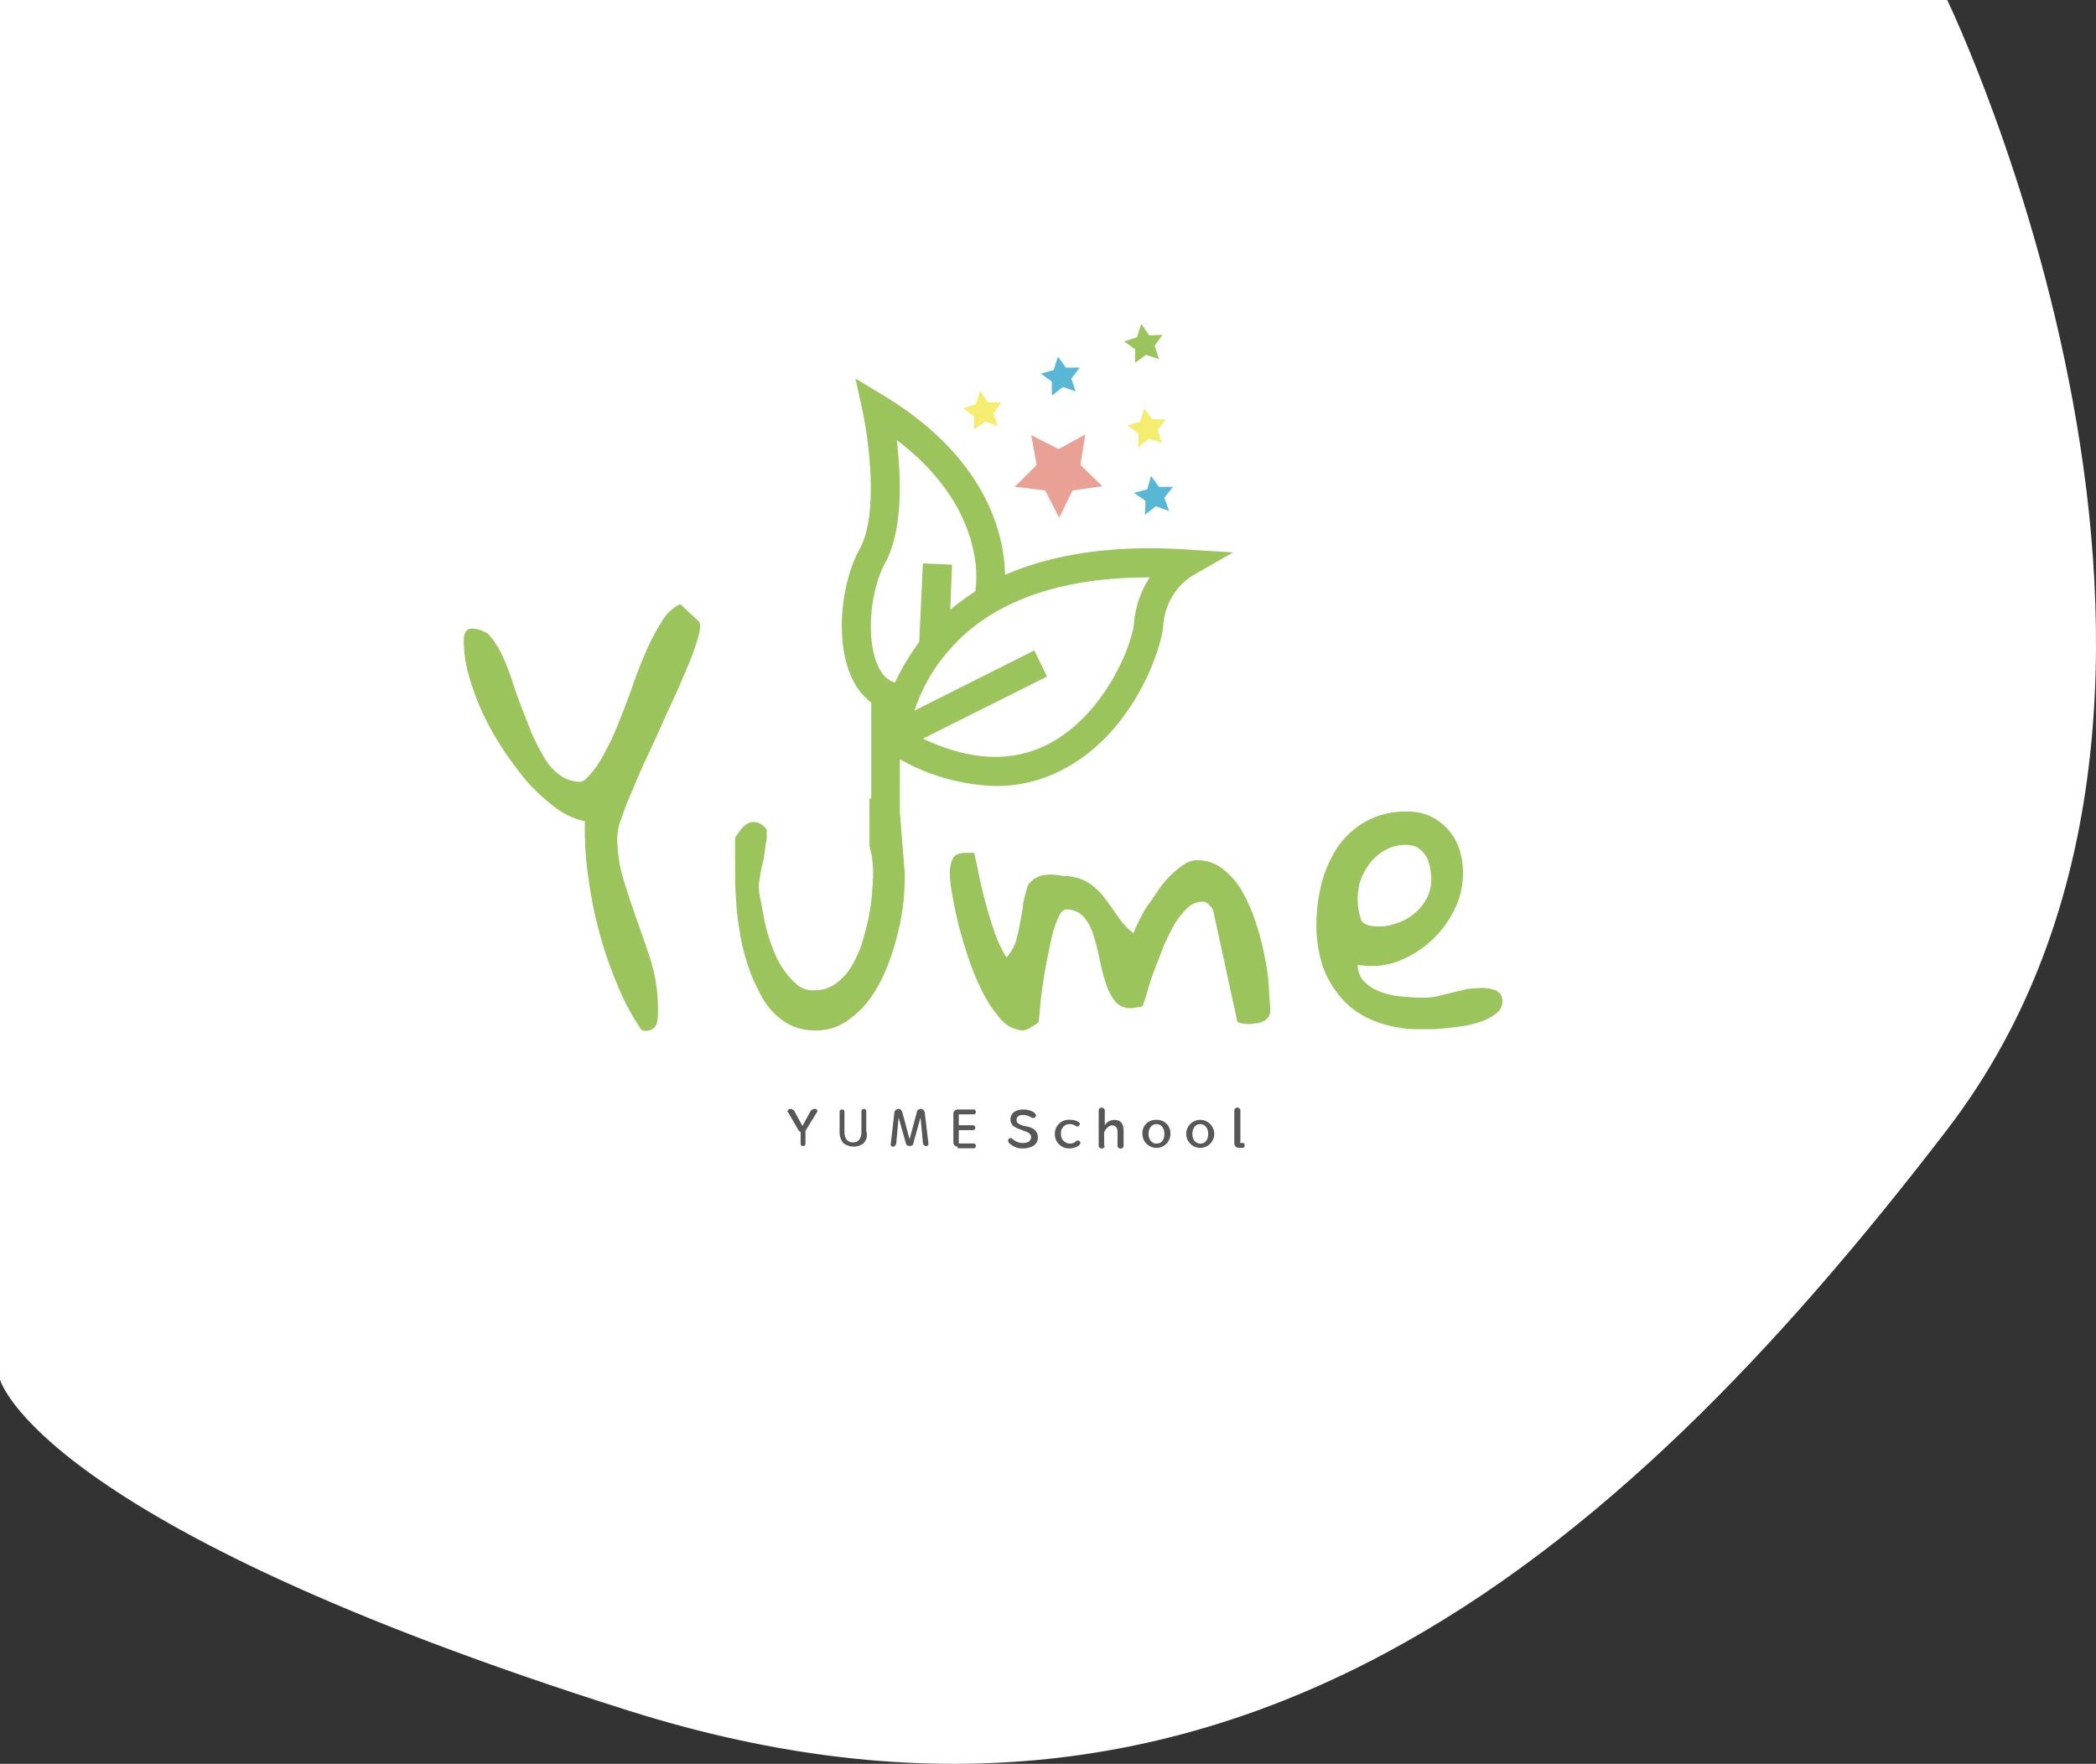
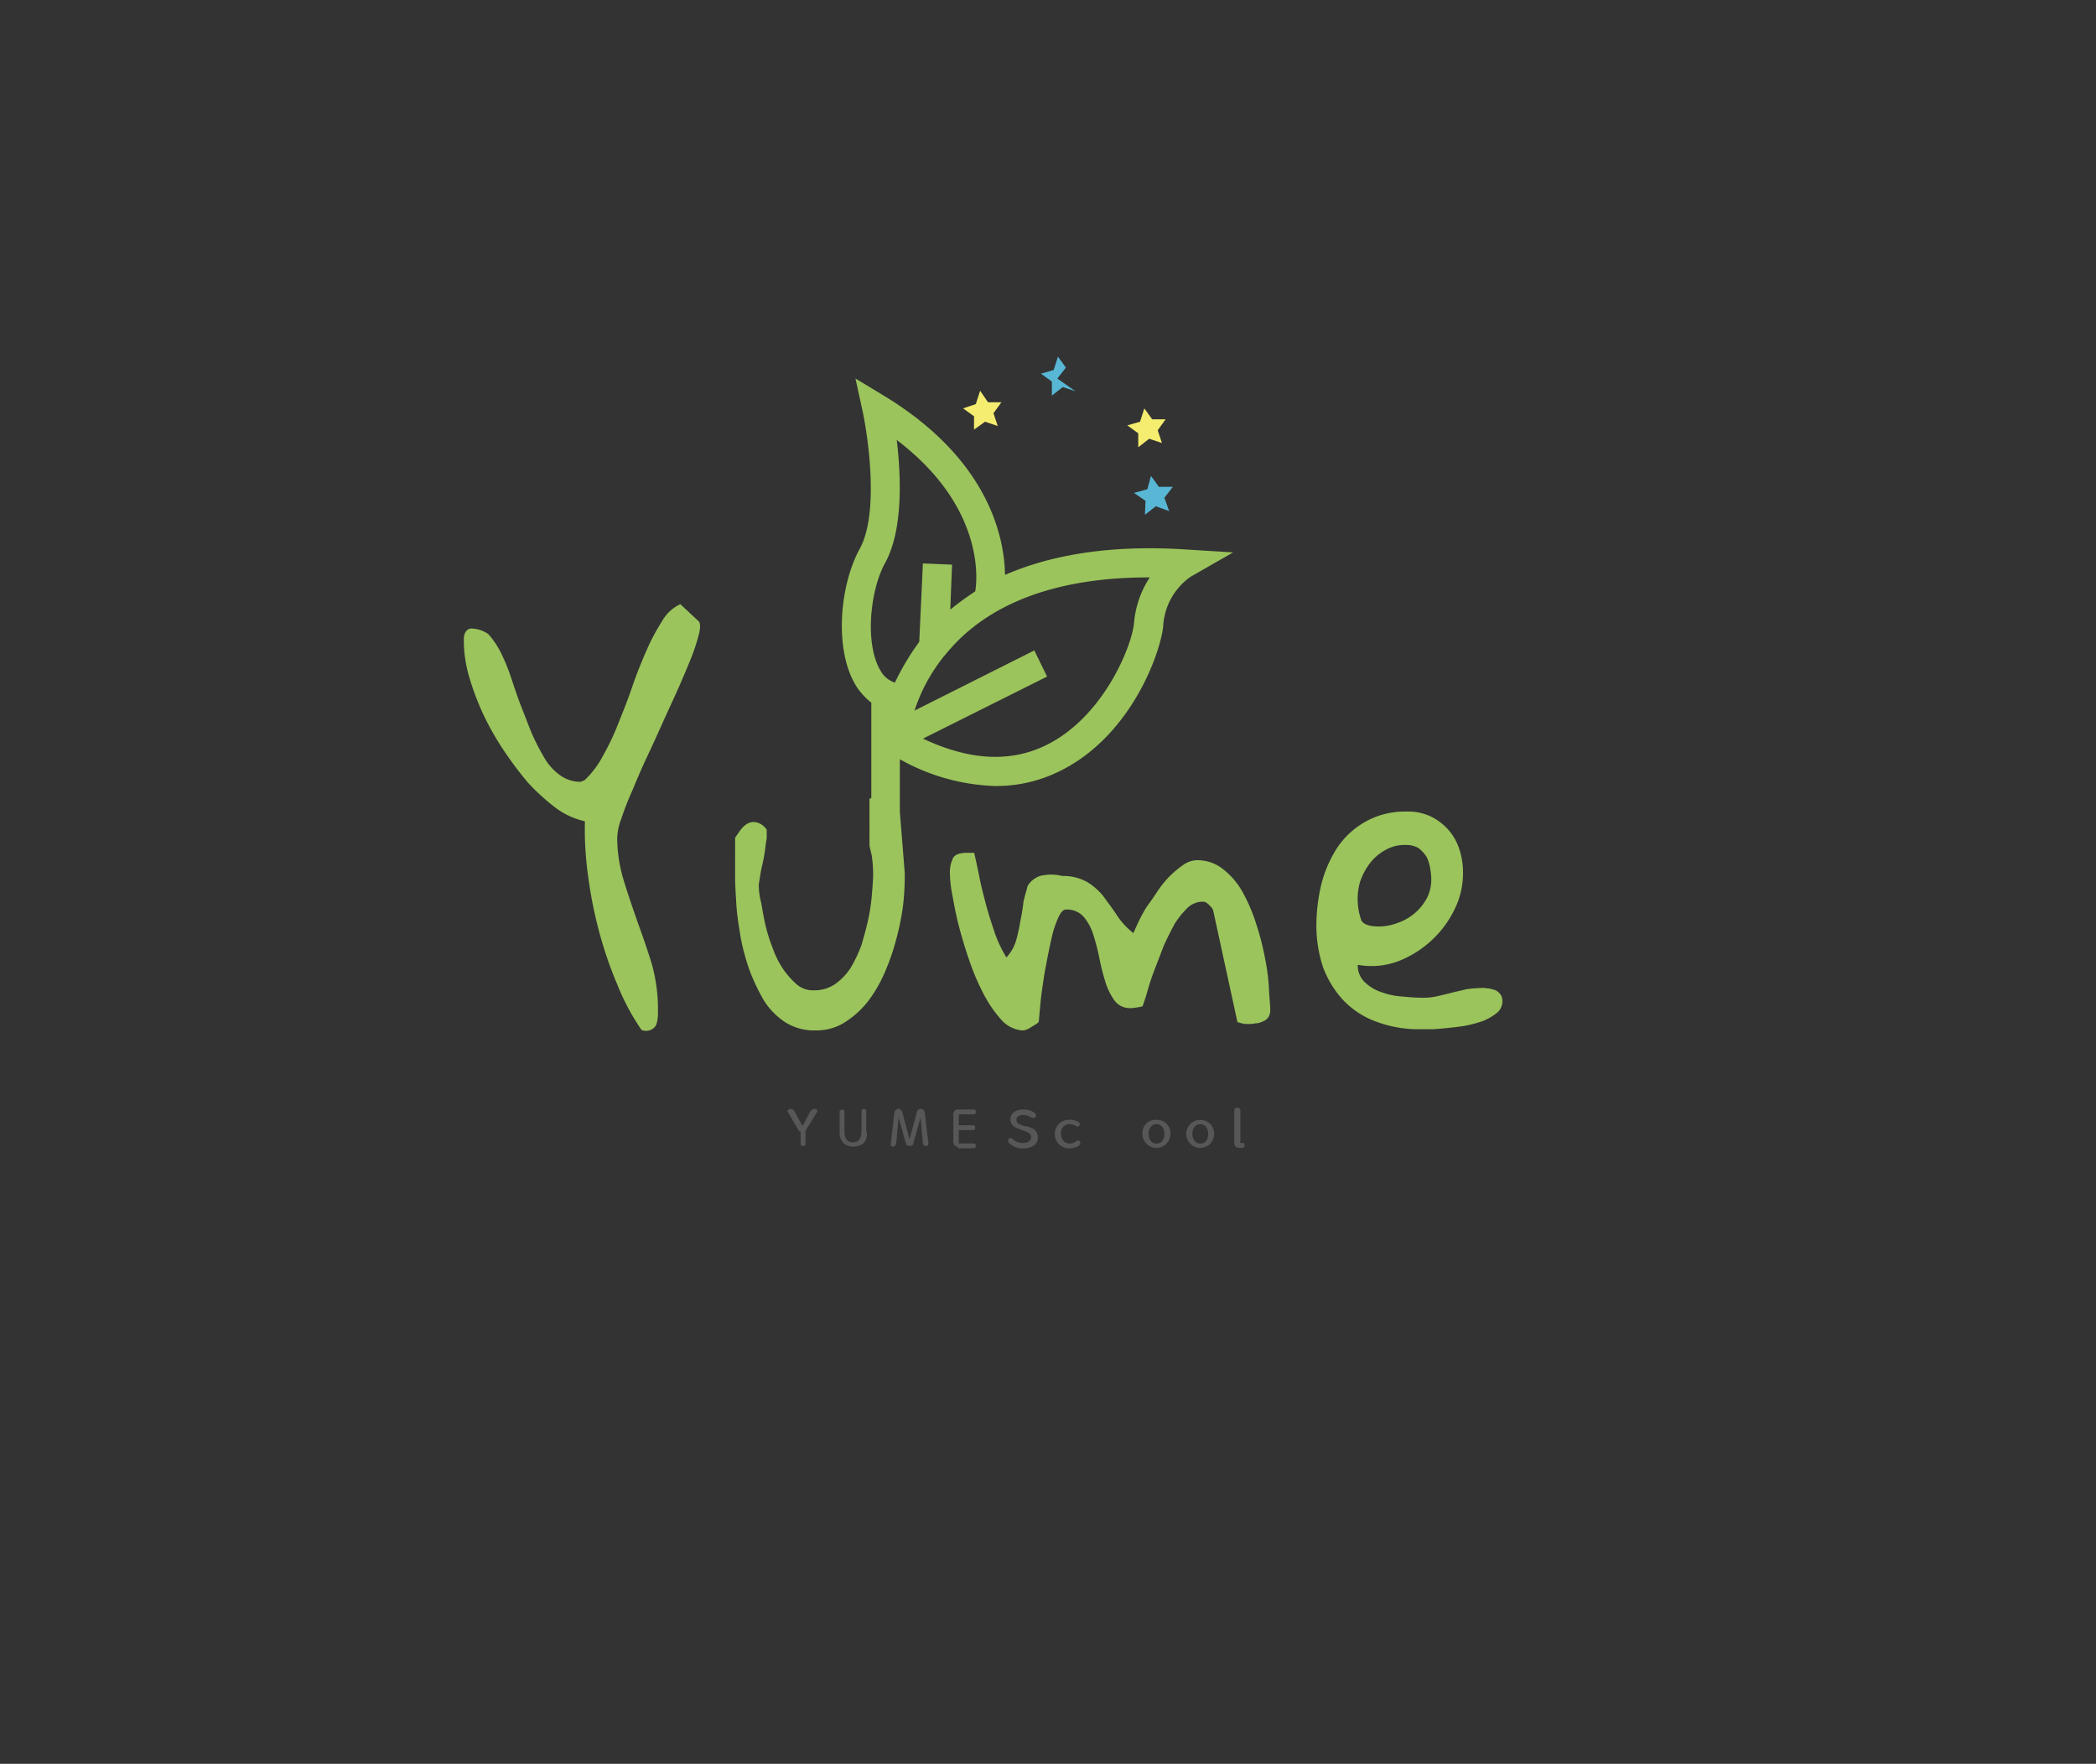
<svg xmlns="http://www.w3.org/2000/svg" width="239.489" height="201.538" viewBox="0 0 239.489 201.538">
  <rect x="0" y="0" width="239.489" height="201.538" fill="#333333" stroke="none" />
  <g transform="translate(0)">
-     <path d="M-646-38h222.487s38.255,79.169,0,129.059S-506.6,178.8-574.2,157.45-646,119.621-646,119.621Z" transform="translate(646 38)" fill="#fff" />
    <g transform="translate(52.99 37)">
      <path d="M143.842,21.782l-1.463-.488-1.247.976v-1.6l-1.252-.905,1.458-.417.488-1.528.9,1.252h1.534l-.905,1.252Z" transform="translate(-64.066 -8.162)" fill="#f5ed6f" />
      <path d="M109.222,18.132l-1.458-.488-1.252.905V17.021l-1.252-.905,1.458-.488.488-1.528.905,1.322h1.528l-.905,1.252Z" transform="translate(-48.209 -6.458)" fill="#f5ed6f" />
      <path d="M145.317,36.082l-1.528-.558-1.247.976.065-1.6L141.29,34l1.528-.417.417-1.528.905,1.252h1.593l-.97,1.252Z" transform="translate(-64.712 -14.68)" fill="#58b7d5" />
-       <path d="M125.632,10.882l-1.458-.488-1.252.976v-1.6l-1.252-.905,1.458-.417.488-1.528.905,1.252h1.6l-.976,1.252Z" transform="translate(-55.725 -3.17)" fill="#58b7d5" />
-       <path d="M143.2,4.032l-1.463-.488-1.252.905V2.916l-1.247-.9,1.458-.488L141.186,0l.9,1.322,1.528-.07-.9,1.252Z" transform="translate(-63.773)" fill="#9bc45c" />
-       <path d="M116.16,29.308l3.474.417,1.6,3.127,1.528-3.127,3.4-.488-2.5-2.433.553-3.474L121.162,25l-3.127-1.6.623,3.4Z" transform="translate(-53.201 -10.686)" fill="#eaa195" />
+       <path d="M125.632,10.882l-1.458-.488-1.252.976v-1.6l-1.252-.905,1.458-.417.488-1.528.905,1.252l-.976,1.252Z" transform="translate(-55.725 -3.17)" fill="#58b7d5" />
      <path d="M24.74,59.11a4.649,4.649,0,0,0-2.087,1.946,24.056,24.056,0,0,0-1.74,3.268c-.558,1.252-1.111,2.639-1.6,4.032-.488,1.458-1.041,2.851-1.6,4.238a28.3,28.3,0,0,1-1.8,3.821,10.584,10.584,0,0,1-2.152,2.851.243.243,0,0,0-.206.07.661.661,0,0,0-.206.07,3.984,3.984,0,0,1-2.363-.764,6.343,6.343,0,0,1-1.8-2.016,27.087,27.087,0,0,1-1.458-2.851c-.417-1.041-.835-2.152-1.252-3.2-.417-1.111-.764-2.152-1.111-3.2A21.73,21.73,0,0,0,4.178,64.53,9.5,9.5,0,0,0,2.79,62.514,3.57,3.57,0,0,0,.915,61.89a.817.817,0,0,0-.558.206,1.108,1.108,0,0,0-.276.488,1.508,1.508,0,0,0-.07.558v.488a15.1,15.1,0,0,0,.558,3.615A30.855,30.855,0,0,0,2.1,71.413,31.917,31.917,0,0,0,4.46,75.651,42.192,42.192,0,0,0,7.31,79.471a24.444,24.444,0,0,0,3.2,2.916,8.908,8.908,0,0,0,3.333,1.528,37.382,37.382,0,0,0,.347,6.113,49.022,49.022,0,0,0,1.252,6.4,45.347,45.347,0,0,0,2.087,6.113,26.492,26.492,0,0,0,2.78,5.214,1.334,1.334,0,0,0,1.181-.07,1.123,1.123,0,0,0,.558-.694,4.607,4.607,0,0,0,.141-.97v-.905a19.044,19.044,0,0,0-.694-4.861c-.488-1.6-1.041-3.2-1.6-4.726-.558-1.6-1.111-3.2-1.6-4.8a16.968,16.968,0,0,1-.764-4.932,6.767,6.767,0,0,1,.488-2.222,32.725,32.725,0,0,1,1.252-3.2c.488-1.181,1.041-2.5,1.669-3.821s1.252-2.71,1.875-4.1,1.252-2.71,1.8-3.962,1.041-2.433,1.458-3.474a22.444,22.444,0,0,0,.835-2.639c.141-.694.141-1.181-.141-1.387l-2.016-1.875Z" transform="translate(0 -27.075)" fill="#9bc45c" />
      <path d="M138.516,123.772a29.349,29.349,0,0,0-.97-3.891,19.757,19.757,0,0,0-1.528-3.685,8.639,8.639,0,0,0-2.222-2.71,4.719,4.719,0,0,0-3.057-1.111,2.817,2.817,0,0,0-1.528.488,11.944,11.944,0,0,0-1.528,1.252,10.909,10.909,0,0,0-1.387,1.669c-.417.623-.835,1.252-1.252,1.8a14.455,14.455,0,0,0-.97,1.74c-.276.558-.488,1.041-.623,1.387a8.521,8.521,0,0,1-1.875-2.016c-.488-.764-1.041-1.458-1.528-2.152a7.136,7.136,0,0,0-1.875-1.669,5.558,5.558,0,0,0-2.851-.694,5.313,5.313,0,0,0-2.569,0,2.754,2.754,0,0,0-1.387,1.111c-.141.558-.347,1.181-.488,1.875-.07.694-.206,1.458-.347,2.152a20.567,20.567,0,0,1-.488,2.222,4.888,4.888,0,0,1-1.111,1.946,15.012,15.012,0,0,1-1.322-2.78c-.347-1.041-.694-2.087-.97-3.127s-.558-2.087-.764-3.127-.417-2.016-.623-2.916h-.905c-.764,0-1.322.206-1.528.623a3.751,3.751,0,0,0-.347,1.669,14.338,14.338,0,0,0,.276,2.5c.206,1.111.417,2.292.764,3.615s.764,2.71,1.252,4.1a27.415,27.415,0,0,0,1.669,3.821,13.816,13.816,0,0,0,2.016,2.851,3.557,3.557,0,0,0,2.292,1.111,1.215,1.215,0,0,0,.417-.07,2.321,2.321,0,0,0,.558-.276c.206-.141.347-.206.558-.347a1.489,1.489,0,0,0,.347-.276c.141-1.322.206-2.433.347-3.4s.276-2.016.488-3.057c.206-1.111.417-2.152.623-3.057a11.762,11.762,0,0,1,.764-2.363c.276-.623.558-.97.905-.97a2.566,2.566,0,0,1,2.016.835,5.933,5.933,0,0,1,1.111,2.087,25.6,25.6,0,0,1,.694,2.71,25.6,25.6,0,0,0,.694,2.71,7.286,7.286,0,0,0,1.041,2.087,2.141,2.141,0,0,0,1.8.835,3.127,3.127,0,0,0,.694-.07,3.788,3.788,0,0,0,.694-.141c.141-.417.347-.97.558-1.74s.488-1.6.835-2.5.694-1.8,1.041-2.71q.626-1.358,1.252-2.5a10.113,10.113,0,0,1,1.458-1.8,2.489,2.489,0,0,1,1.669-.694h.206c.07,0,.141.07.206.07a2.189,2.189,0,0,1,.488.417,1.246,1.246,0,0,1,.347.488l2.78,12.785a4.727,4.727,0,0,1,.488.141c.141,0,.276.07.417.07h.276a3.344,3.344,0,0,0,.835-.07,1.9,1.9,0,0,0,.835-.206,1.387,1.387,0,0,0,.623-.417,1.472,1.472,0,0,0,.276-.835c0-.488-.07-1.181-.141-2.222a21.958,21.958,0,0,0-.417-3.544" transform="translate(-46.931 -51.09)" fill="#9bc45c" />
      <path d="M200.8,123.744a1.939,1.939,0,0,0-.558-.488c-.206-.07-.488-.141-.694-.206-.276,0-.488-.07-.764-.07a16.792,16.792,0,0,0-1.875.141c-.558.141-1.181.276-1.74.417s-1.111.276-1.74.417a7.529,7.529,0,0,1-1.8.141c-.623,0-1.322-.07-2.152-.141a8.312,8.312,0,0,1-2.292-.488,4.958,4.958,0,0,1-1.875-1.111,2.566,2.566,0,0,1-.835-2.016,8.8,8.8,0,0,0,4.45-.347,11.951,11.951,0,0,0,6.6-5.978,9.234,9.234,0,0,0,.97-4.238,8.433,8.433,0,0,0-.417-2.639,6.272,6.272,0,0,0-1.252-2.222,6.5,6.5,0,0,0-2.016-1.528,6.039,6.039,0,0,0-2.78-.558,9.174,9.174,0,0,0-4.726,1.181A9.437,9.437,0,0,0,182.1,107a14.043,14.043,0,0,0-1.8,4.168,20.717,20.717,0,0,0-.558,4.585,15.144,15.144,0,0,0,.764,4.861,11.417,11.417,0,0,0,2.292,3.75,9.762,9.762,0,0,0,3.685,2.433,13.8,13.8,0,0,0,4.932.905h1.322c.558,0,1.252-.07,1.946-.141s1.387-.141,2.152-.276a14.015,14.015,0,0,0,2.016-.558,6.361,6.361,0,0,0,1.528-.905A1.709,1.709,0,0,0,201,124.5a1.426,1.426,0,0,0-.206-.764m-16.047-12.915a7.489,7.489,0,0,1,1.111-2.087,5.612,5.612,0,0,1,1.8-1.528,4.4,4.4,0,0,1,2.363-.558,2.745,2.745,0,0,1,1.387.347,4.214,4.214,0,0,1,.905.97,4.538,4.538,0,0,1,.417,1.252,9.411,9.411,0,0,1,.141,1.322,4.651,4.651,0,0,1-.488,2.152,5.931,5.931,0,0,1-3.333,2.851,5.95,5.95,0,0,1-2.152.417c-1.041,0-1.74-.206-2.016-.694a7.252,7.252,0,0,1-.141-4.444" transform="translate(-82.323 -47.1)" fill="#9bc45c" />
      <path d="M76.022,61.076V55.033a23.651,23.651,0,0,0,10.91,3.057,16.248,16.248,0,0,0,7.436-1.74C102.5,52.318,105.83,42.8,106.112,39.815a7.4,7.4,0,0,1,3.127-5.631L114.1,31.4l-5.561-.347c-8.894-.558-15.565.764-20.5,2.916-.07-4.238-1.8-13.132-13.76-20.427L70.95,11.53l.835,3.821c.623,2.986,1.875,11.6-.347,15.636-2.363,4.309-2.986,11.95-.206,15.982a8.378,8.378,0,0,0,1.528,1.6v10.91c-.07,0-.141.07-.206.07V64.9c.07.417.206.835.276,1.252a16.835,16.835,0,0,1,.141,1.946c0,.694-.07,1.458-.141,2.363a21.424,21.424,0,0,1-.417,2.851c-.206.97-.488,1.946-.764,2.916A15.375,15.375,0,0,1,70.4,78.863a6.7,6.7,0,0,1-1.8,1.875,4.147,4.147,0,0,1-2.433.694,2.789,2.789,0,0,1-1.946-.694A9.312,9.312,0,0,1,62.685,79,10.576,10.576,0,0,1,61.5,76.636,20.046,20.046,0,0,1,60.669,74c-.206-.905-.347-1.74-.488-2.569a7.816,7.816,0,0,1-.276-2.016c0-.141.07-.488.141-.97.07-.558.206-1.111.347-1.74a17.412,17.412,0,0,0,.276-1.74c.07-.558.141-.835.141-.97v-.905a1.959,1.959,0,0,0-1.111-.835,1.5,1.5,0,0,0-.97.07,2.489,2.489,0,0,0-.835.694c-.276.347-.488.694-.694.97V68.5c0,.905.07,1.946.141,3.127s.276,2.433.488,3.75A25.667,25.667,0,0,0,58.869,79.2a22.683,22.683,0,0,0,1.669,3.474,8.137,8.137,0,0,0,2.433,2.433,6.1,6.1,0,0,0,3.4.905,5.967,5.967,0,0,0,3.333-.905,10.534,10.534,0,0,0,2.639-2.363,15.7,15.7,0,0,0,1.946-3.333,25.28,25.28,0,0,0,1.322-3.821,28.116,28.116,0,0,0,.764-3.75,28.9,28.9,0,0,0,.206-3.268v-.558l-.558-6.948h0m28.415-26.811h.141a11.18,11.18,0,0,0-1.8,5.214c-.276,2.78-3.544,10.7-9.934,13.9-4.168,2.087-8.894,1.8-14.178-.694l14.178-7.089L91.387,42.6,77.7,49.473a19.493,19.493,0,0,1,3.4-6.254c.141-.141.276-.347.417-.488,3.685-4.379,10.492-8.476,22.93-8.476m-30.1-1.664c2.087-3.821,1.8-10,1.322-14.037,10.422,7.923,9.1,16.606,8.964,17.3a33,33,0,0,0-2.851,2.087l.206-5.143-3.333-.141-.417,8.964a28.275,28.275,0,0,0-2.78,4.655,2.809,2.809,0,0,1-1.528-1.181c-1.946-2.916-1.387-9.24.417-12.508" transform="translate(-26.195 -5.281)" fill="#9bc45c" />
      <path d="M69.537,168.028l-1.252-2.152a.127.127,0,0,1,0-.206c.07-.065.141-.141.206-.141a.617.617,0,0,1,.347.07c.07.07.206.141.206.206l.905,1.669h0l.905-1.669c.07-.07.141-.206.206-.206a.512.512,0,0,1,.347-.07c.07,0,.141,0,.206.141a.127.127,0,0,1,0,.206l-1.322,2.152v1.458a.243.243,0,0,1-.07.206.273.273,0,0,1-.206.07.248.248,0,0,1-.206-.07.273.273,0,0,1-.07-.206v-1.322c-.141-.07-.141-.141-.206-.141" transform="translate(-31.249 -75.819)" fill="#585757" />
      <path d="M82.01,169.411a1.881,1.881,0,0,1-2.363,0,1.888,1.888,0,0,1-.417-1.322v-2.222a.243.243,0,0,1,.07-.206.273.273,0,0,1,.206-.07.248.248,0,0,1,.206.07.253.253,0,0,1,.07.206v2.222c0,.835.347,1.252.97,1.252s.97-.417.97-1.252V165.8a.243.243,0,0,1,.07-.206.273.273,0,0,1,.206-.07.248.248,0,0,1,.206.07.253.253,0,0,1,.07.206v2.222A1.416,1.416,0,0,1,82,169.406" transform="translate(-36.286 -75.815)" fill="#585757" />
      <path d="M90.286,169.829a.243.243,0,0,1-.206-.07.253.253,0,0,1-.07-.206l.417-3.615a.355.355,0,0,1,.141-.276.52.52,0,0,1,.276-.141c.141,0,.206,0,.276.07a.915.915,0,0,1,.206.276l.835,3.127h0L93,165.867c0-.141.07-.206.206-.276a.409.409,0,0,1,.276-.07.355.355,0,0,1,.276.141.364.364,0,0,1,.141.276l.417,3.544a.243.243,0,0,1-.07.206.253.253,0,0,1-.206.07.248.248,0,0,1-.206-.07c-.07-.07-.141-.141-.141-.206l-.276-2.986h0l-.835,2.986c0,.07-.07.206-.141.206a.577.577,0,0,1-.553,0c-.07-.07-.141-.141-.141-.206L90.91,166.5h0l-.276,2.986c0,.07-.07.141-.141.206,0,.141-.07.141-.206.141" transform="translate(-41.224 -75.815)" fill="#585757" />
      <path d="M103.7,169.884a.481.481,0,0,1-.488-.488v-3.268a.481.481,0,0,1,.488-.488h1.8a.243.243,0,0,1,.206.07.253.253,0,0,1,.07.206.248.248,0,0,1-.07.206.273.273,0,0,1-.206.07h-1.6a.062.062,0,0,0-.07.07v1.111a.062.062,0,0,0,.07.07h1.528a.243.243,0,0,1,.206.07.253.253,0,0,1,.07.206.248.248,0,0,1-.07.206.273.273,0,0,1-.206.07H103.9a.062.062,0,0,0-.07.07v1.387a.062.062,0,0,0,.07.07h1.6a.243.243,0,0,1,.206.07.253.253,0,0,1,.07.206.248.248,0,0,1-.07.206.273.273,0,0,1-.206.07h-1.8v-.206Z" transform="translate(-47.27 -75.87)" fill="#585757" />
      <path d="M116.972,167.591c.835.206,1.181.623,1.181,1.252a1.094,1.094,0,0,1-.558.97,2.334,2.334,0,0,1-1.111.276,2.06,2.06,0,0,1-1.458-.488.506.506,0,0,1-.276-.417.3.3,0,0,1,.276-.276c.07,0,.141,0,.276.141a1.758,1.758,0,0,0,1.181.417,1.625,1.625,0,0,0,.623-.141.7.7,0,0,0,.276-.488c0-.347-.206-.558-.835-.764l-.347-.141a2.7,2.7,0,0,1-.764-.347.963.963,0,0,1-.417-.764c0-.764.558-1.181,1.528-1.181a2.17,2.17,0,0,1,1.181.347c.141.141.206.206.206.347a.3.3,0,0,1-.276.276.507.507,0,0,1-.276-.07,1.95,1.95,0,0,0-.905-.276c-.488,0-.764.206-.764.558s.206.488.835.694l.417.07Z" transform="translate(-52.555 -75.87)" fill="#585757" />
      <path d="M127.255,168.027c.141.07.206.141.206.276a.3.3,0,0,1-.276.276.506.506,0,0,1-.206-.07,1.153,1.153,0,0,0-.694-.206.988.988,0,0,0-.97,1.111,1.031,1.031,0,0,0,.97,1.111,1.052,1.052,0,0,0,.764-.276.253.253,0,0,1,.206-.07.3.3,0,0,1,.276.276c0,.07-.07.141-.141.276a1.933,1.933,0,0,1-1.111.347,1.608,1.608,0,0,1-1.669-1.669,1.589,1.589,0,0,1,1.669-1.6,2.043,2.043,0,0,1,.97.206Z" transform="translate(-57.072 -76.864)" fill="#585757" />
-       <path d="M134.544,169.644a.317.317,0,0,1-.347.276.32.32,0,0,1-.347-.276v-4.1a.317.317,0,0,1,.347-.276.32.32,0,0,1,.347.276v1.74a1.245,1.245,0,0,1,1.111-.623q1.041,0,1.041,1.252v1.74a.317.317,0,0,1-.347.276.32.32,0,0,1-.347-.276v-1.6c0-.488-.206-.764-.623-.764-.347,0-.694.347-.905.764v1.6h.07Z" transform="translate(-61.304 -75.7)" fill="#585757" />
      <path d="M146.278,169.429a1.6,1.6,0,1,1-3.2,0,1.494,1.494,0,0,1,1.6-1.6A1.531,1.531,0,0,1,146.278,169.429Zm-2.5,0c0,.623.347,1.111.905,1.111s.905-.417.905-1.111c0-.623-.347-1.111-.905-1.111S143.779,168.806,143.779,169.429Z" transform="translate(-65.532 -76.873)" fill="#585757" />
      <path d="M155.508,169.429a1.6,1.6,0,1,1-3.2,0,1.6,1.6,0,1,1,3.2,0Zm-2.5,0c0,.623.347,1.111.905,1.111s.905-.417.905-1.111c0-.623-.347-1.111-.905-1.111S153.009,168.806,153.009,169.429Z" transform="translate(-69.759 -76.873)" fill="#585757" />
      <path d="M163.069,169.151a.152.152,0,0,0,.141.141h.206c.141,0,.206.141.206.276s-.07.276-.206.276H163a.513.513,0,0,1-.558-.558v-3.75a.317.317,0,0,1,.347-.276.32.32,0,0,1,.347.276v3.615h-.07Z" transform="translate(-74.399 -75.696)" fill="#585757" />
    </g>
  </g>
</svg>